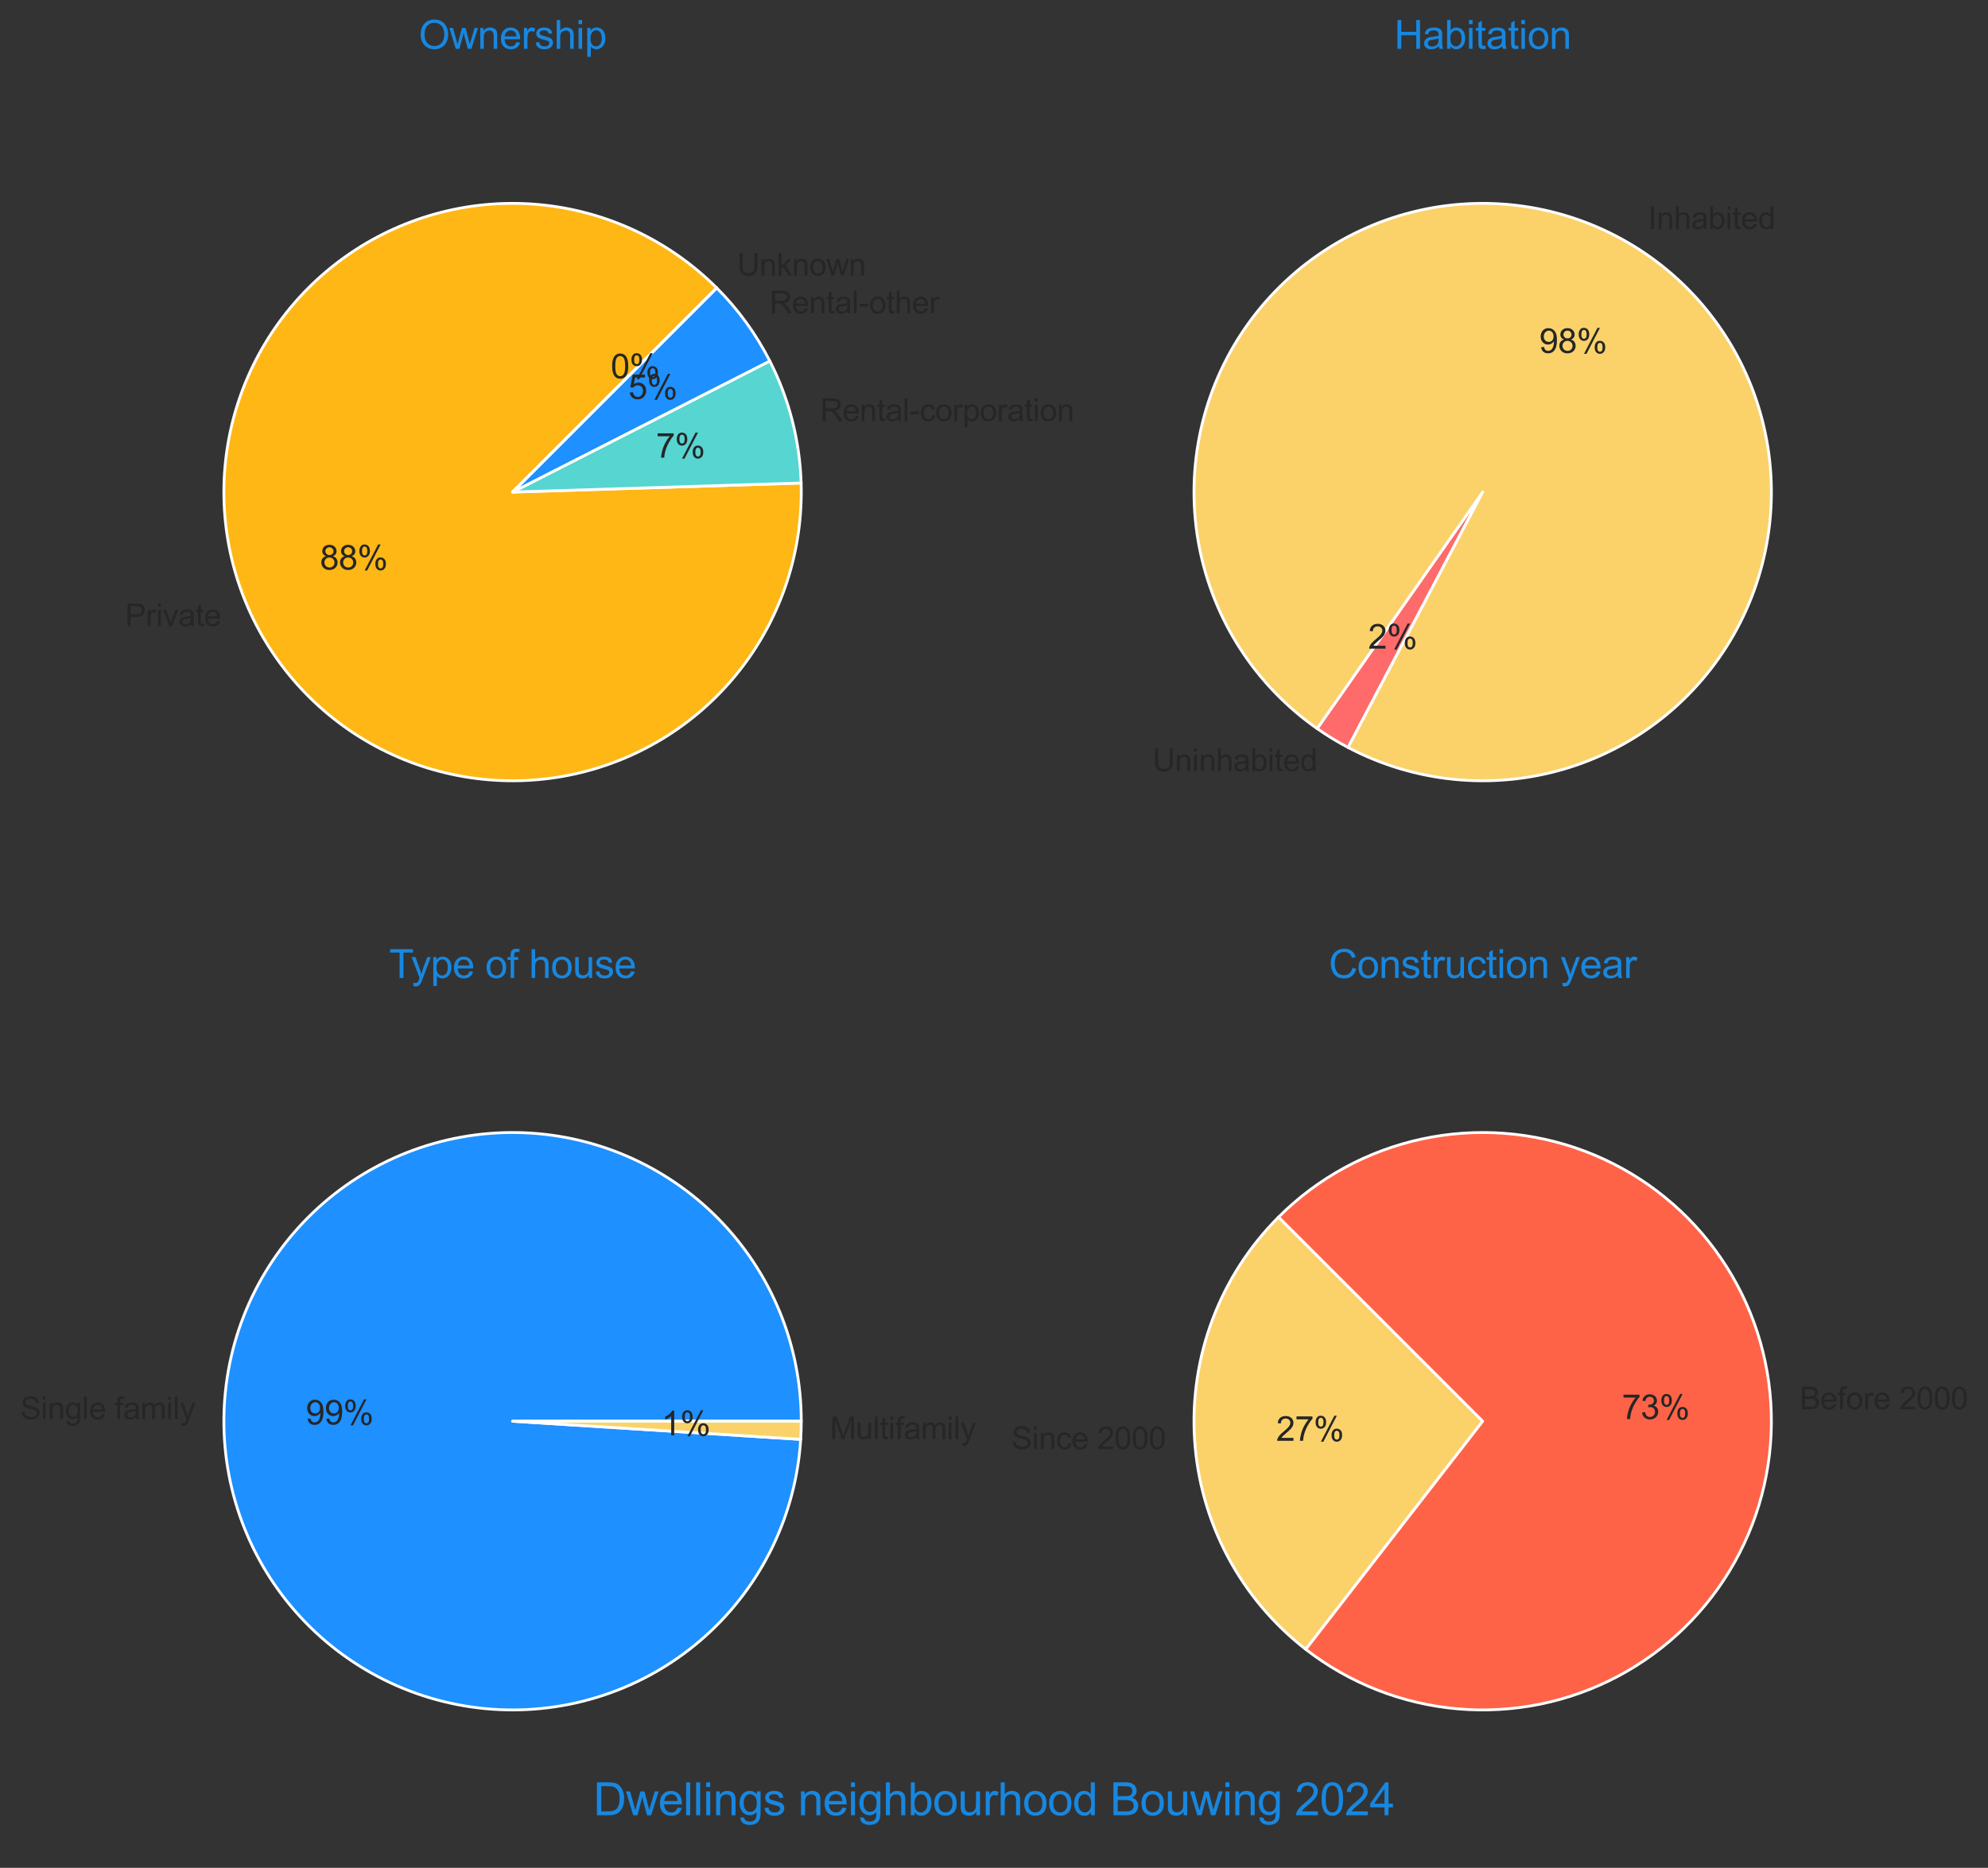
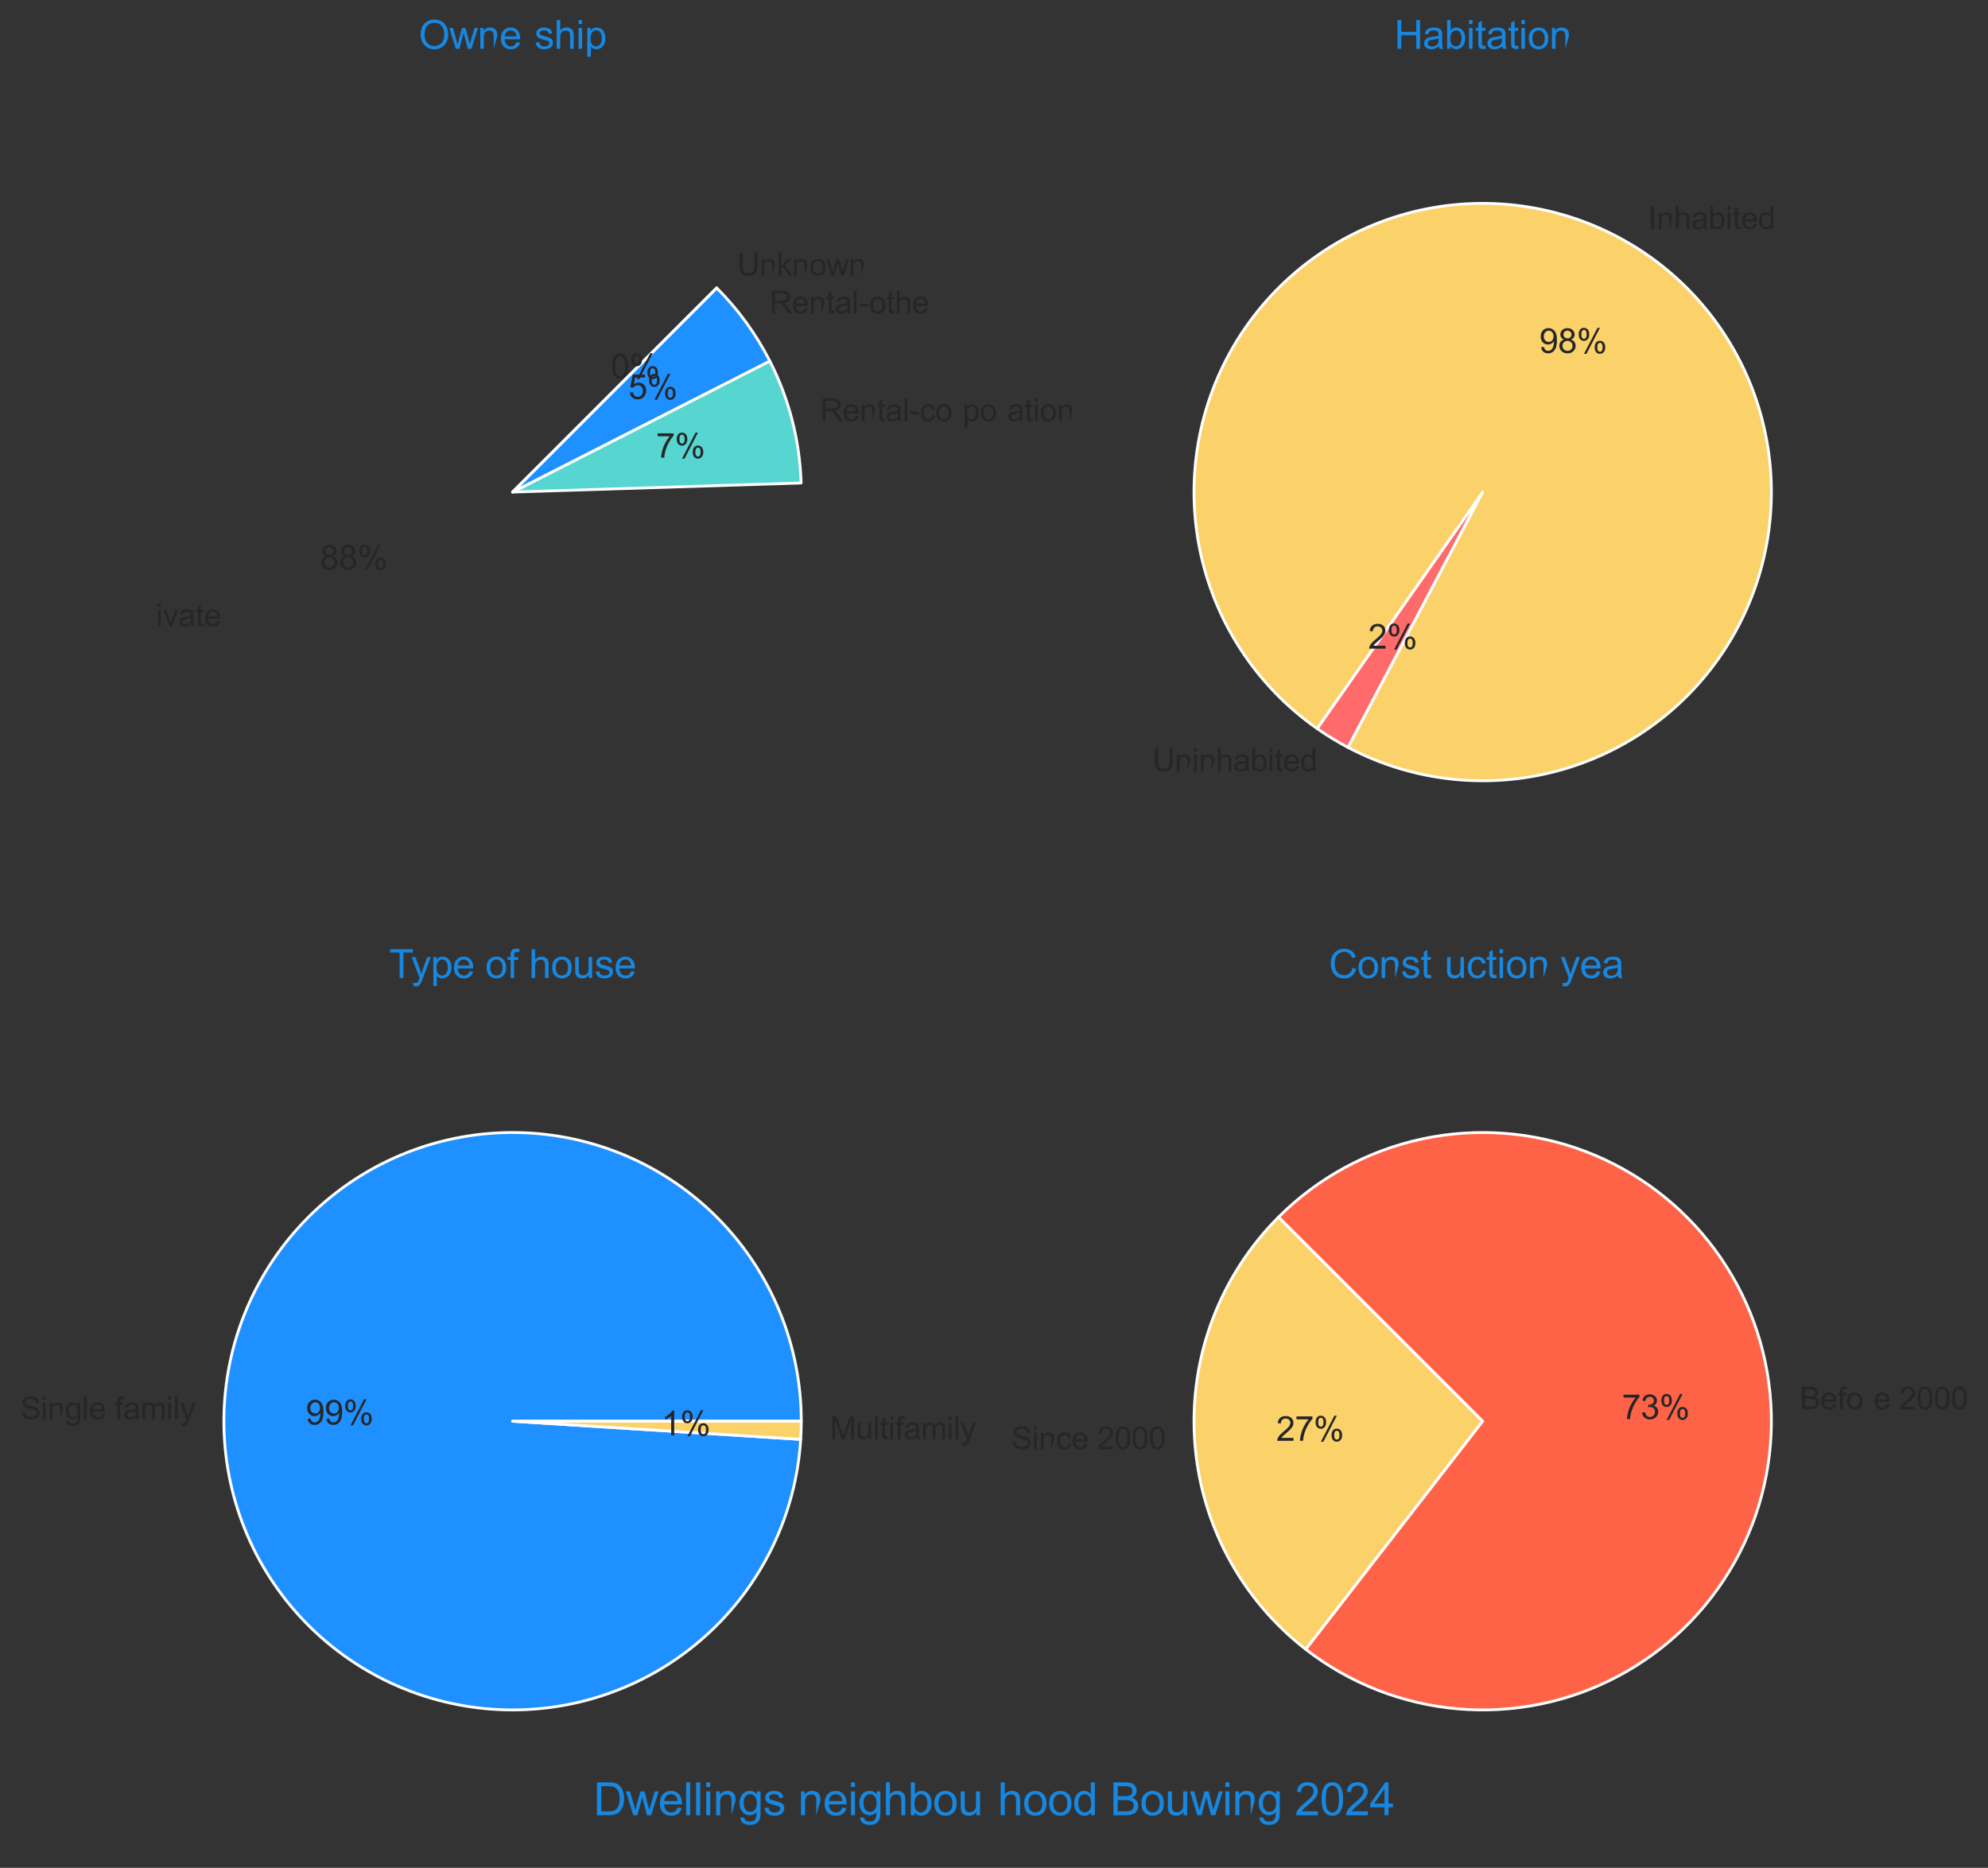
<svg xmlns="http://www.w3.org/2000/svg" xmlns:xlink="http://www.w3.org/1999/xlink" width="708.491pt" height="665.64pt" viewBox="0 0 708.491 665.64" version="1.1">
  <rect x="0" y="0" width="708.491" height="665.64" fill="#333333" stroke="none" />
  <defs>
    <style type="text/css">*{stroke-linejoin: round; stroke-linecap: butt}</style>
  </defs>
  <g id="figure_1">
    <g id="patch_1">
      <path d="M -0 665.64  L 708.491 665.64  L 708.491 0  L -0 0  L -0 665.64  z " style="fill: none" />
    </g>
    <g id="axes_1">
      <g id="matplotlib.axis_1" />
      <g id="matplotlib.axis_2" />
      <g id="patch_2">
-         <path d="M 255.425 102.609  C 247.024 94.208 237.231 87.326 226.481 82.267  C 215.731 77.208 204.185 74.05 192.357 72.932  C 180.528 71.813 168.595 72.753 157.088 75.707  C 145.58 78.662 134.671 83.588 124.844 90.266  C 115.018 96.944 106.422 105.274 99.438 114.886  C 92.455 124.498 87.189 135.247 83.874 146.656  C 80.559 158.065 79.246 169.963 79.992 181.821  C 80.738 193.678 83.532 205.317 88.251 216.221  C 92.969 227.125 99.541 237.129 107.674 245.79  C 115.807 254.451 125.379 261.638 135.965 267.032  C 146.551 272.426 157.992 275.945 169.779 277.434  C 181.567 278.923 193.523 278.36 205.118 275.768  C 216.713 273.176 227.772 268.595 237.803 262.229  C 247.834 255.863 256.688 247.807 263.97 238.42  C 271.252 229.032 276.853 218.453 280.524 207.154  C 284.196 195.854 285.882 184.004 285.509 172.129  L 182.674 175.36  z " style="fill: #ffb715; stroke: #ffffff; stroke-linejoin: miter" />
-       </g>
+         </g>
      <g id="patch_3">
        <path d="M 285.509 172.129  C 285.272 164.583 284.205 157.086 282.327 149.774  C 280.45 142.461 277.773 135.378 274.346 128.651  L 182.674 175.36  z " style="fill: #57d5d1; stroke: #ffffff; stroke-linejoin: miter" />
      </g>
      <g id="patch_4">
        <path d="M 274.346 128.651  C 271.899 123.849 269.078 119.246 265.91 114.886  C 262.742 110.525 259.236 106.421 255.425 102.609  L 182.674 175.36  z " style="fill: #1e90ff; stroke: #ffffff; stroke-linejoin: miter" />
      </g>
      <g id="patch_5">
        <path d="M 255.425 102.609  C 255.425 102.609 255.425 102.609 255.425 102.609  L 182.674 175.36  z " style="fill: #ff6347; stroke: #ffffff; stroke-linejoin: miter" />
      </g>
      <g id="text_1">
        <g style="fill: #262626" transform="translate(44.574 223.151) scale(0.11 -0.11)">
          <defs>
-             <path id="ArialMT-50" d="M 494 0  L 494 4581  L 2222 4581  Q 2678 4581 2919 4538  Q 3256 4481 3484 4323  Q 3713 4166 3852 3881  Q 3991 3597 3991 3256  Q 3991 2672 3619 2267  Q 3247 1863 2275 1863  L 1100 1863  L 1100 0  L 494 0  z M 1100 2403  L 2284 2403  Q 2872 2403 3119 2622  Q 3366 2841 3366 3238  Q 3366 3525 3220 3729  Q 3075 3934 2838 4000  Q 2684 4041 2272 4041  L 1100 4041  L 1100 2403  z " transform="scale(0.016)" />
-             <path id="ArialMT-72" d="M 416 0  L 416 3319  L 922 3319  L 922 2816  Q 1116 3169 1280 3281  Q 1444 3394 1641 3394  Q 1925 3394 2219 3213  L 2025 2691  Q 1819 2813 1613 2813  Q 1428 2813 1281 2702  Q 1134 2591 1072 2394  Q 978 2094 978 1738  L 978 0  L 416 0  z " transform="scale(0.016)" />
            <path id="ArialMT-69" d="M 425 3934  L 425 4581  L 988 4581  L 988 3934  L 425 3934  z M 425 0  L 425 3319  L 988 3319  L 988 0  L 425 0  z " transform="scale(0.016)" />
            <path id="ArialMT-76" d="M 1344 0  L 81 3319  L 675 3319  L 1388 1331  Q 1503 1009 1600 663  Q 1675 925 1809 1294  L 2547 3319  L 3125 3319  L 1869 0  L 1344 0  z " transform="scale(0.016)" />
            <path id="ArialMT-61" d="M 2588 409  Q 2275 144 1986 34  Q 1697 -75 1366 -75  Q 819 -75 525 192  Q 231 459 231 875  Q 231 1119 342 1320  Q 453 1522 633 1644  Q 813 1766 1038 1828  Q 1203 1872 1538 1913  Q 2219 1994 2541 2106  Q 2544 2222 2544 2253  Q 2544 2597 2384 2738  Q 2169 2928 1744 2928  Q 1347 2928 1158 2789  Q 969 2650 878 2297  L 328 2372  Q 403 2725 575 2942  Q 747 3159 1072 3276  Q 1397 3394 1825 3394  Q 2250 3394 2515 3294  Q 2781 3194 2906 3042  Q 3031 2891 3081 2659  Q 3109 2516 3109 2141  L 3109 1391  Q 3109 606 3145 398  Q 3181 191 3288 0  L 2700 0  Q 2613 175 2588 409  z M 2541 1666  Q 2234 1541 1622 1453  Q 1275 1403 1131 1340  Q 988 1278 909 1158  Q 831 1038 831 891  Q 831 666 1001 516  Q 1172 366 1500 366  Q 1825 366 2078 508  Q 2331 650 2450 897  Q 2541 1088 2541 1459  L 2541 1666  z " transform="scale(0.016)" />
            <path id="ArialMT-74" d="M 1650 503  L 1731 6  Q 1494 -44 1306 -44  Q 1000 -44 831 53  Q 663 150 594 308  Q 525 466 525 972  L 525 2881  L 113 2881  L 113 3319  L 525 3319  L 525 4141  L 1084 4478  L 1084 3319  L 1650 3319  L 1650 2881  L 1084 2881  L 1084 941  Q 1084 700 1114 631  Q 1144 563 1211 522  Q 1278 481 1403 481  Q 1497 481 1650 503  z " transform="scale(0.016)" />
            <path id="ArialMT-65" d="M 2694 1069  L 3275 997  Q 3138 488 2766 206  Q 2394 -75 1816 -75  Q 1088 -75 661 373  Q 234 822 234 1631  Q 234 2469 665 2931  Q 1097 3394 1784 3394  Q 2450 3394 2872 2941  Q 3294 2488 3294 1666  Q 3294 1616 3291 1516  L 816 1516  Q 847 969 1125 678  Q 1403 388 1819 388  Q 2128 388 2347 550  Q 2566 713 2694 1069  z M 847 1978  L 2700 1978  Q 2663 2397 2488 2606  Q 2219 2931 1791 2931  Q 1403 2931 1139 2672  Q 875 2413 847 1978  z " transform="scale(0.016)" />
          </defs>
          <use xlink:href="#ArialMT-50" />
          <use xlink:href="#ArialMT-72" x="66.699" />
          <use xlink:href="#ArialMT-69" x="100" />
          <use xlink:href="#ArialMT-76" x="122.217" />
          <use xlink:href="#ArialMT-61" x="172.217" />
          <use xlink:href="#ArialMT-74" x="227.832" />
          <use xlink:href="#ArialMT-65" x="255.615" />
        </g>
      </g>
      <g id="text_2">
        <g style="fill: #262626" transform="translate(114.012 202.979) scale(0.12 -0.12)">
          <defs>
            <path id="ArialMT-38" d="M 1131 2484  Q 781 2613 612 2850  Q 444 3088 444 3419  Q 444 3919 803 4259  Q 1163 4600 1759 4600  Q 2359 4600 2725 4251  Q 3091 3903 3091 3403  Q 3091 3084 2923 2848  Q 2756 2613 2416 2484  Q 2838 2347 3058 2040  Q 3278 1734 3278 1309  Q 3278 722 2862 322  Q 2447 -78 1769 -78  Q 1091 -78 675 323  Q 259 725 259 1325  Q 259 1772 486 2073  Q 713 2375 1131 2484  z M 1019 3438  Q 1019 3113 1228 2906  Q 1438 2700 1772 2700  Q 2097 2700 2305 2904  Q 2513 3109 2513 3406  Q 2513 3716 2298 3927  Q 2084 4138 1766 4138  Q 1444 4138 1231 3931  Q 1019 3725 1019 3438  z M 838 1322  Q 838 1081 952 856  Q 1066 631 1291 507  Q 1516 384 1775 384  Q 2178 384 2440 643  Q 2703 903 2703 1303  Q 2703 1709 2433 1975  Q 2163 2241 1756 2241  Q 1359 2241 1098 1978  Q 838 1716 838 1322  z " transform="scale(0.016)" />
            <path id="ArialMT-25" d="M 372 3481  Q 372 3972 619 4315  Q 866 4659 1334 4659  Q 1766 4659 2048 4351  Q 2331 4044 2331 3447  Q 2331 2866 2045 2552  Q 1759 2238 1341 2238  Q 925 2238 648 2547  Q 372 2856 372 3481  z M 1350 4272  Q 1141 4272 1002 4090  Q 863 3909 863 3425  Q 863 2984 1003 2804  Q 1144 2625 1350 2625  Q 1563 2625 1702 2806  Q 1841 2988 1841 3469  Q 1841 3913 1700 4092  Q 1559 4272 1350 4272  z M 1353 -169  L 3859 4659  L 4316 4659  L 1819 -169  L 1353 -169  z M 3334 1075  Q 3334 1569 3581 1911  Q 3828 2253 4300 2253  Q 4731 2253 5014 1945  Q 5297 1638 5297 1041  Q 5297 459 5011 145  Q 4725 -169 4303 -169  Q 3888 -169 3611 142  Q 3334 453 3334 1075  z M 4316 1866  Q 4103 1866 3964 1684  Q 3825 1503 3825 1019  Q 3825 581 3965 400  Q 4106 219 4313 219  Q 4528 219 4667 400  Q 4806 581 4806 1063  Q 4806 1506 4665 1686  Q 4525 1866 4316 1866  z " transform="scale(0.016)" />
          </defs>
          <use xlink:href="#ArialMT-38" />
          <use xlink:href="#ArialMT-38" x="55.615" />
          <use xlink:href="#ArialMT-25" x="111.23" />
        </g>
      </g>
      <g id="text_3">
        <g style="fill: #262626" transform="translate(292.293 150.059) scale(0.11 -0.11)">
          <defs>
            <path id="ArialMT-52" d="M 503 0  L 503 4581  L 2534 4581  Q 3147 4581 3465 4457  Q 3784 4334 3975 4021  Q 4166 3709 4166 3331  Q 4166 2844 3850 2509  Q 3534 2175 2875 2084  Q 3116 1969 3241 1856  Q 3506 1613 3744 1247  L 4541 0  L 3778 0  L 3172 953  Q 2906 1366 2734 1584  Q 2563 1803 2427 1890  Q 2291 1978 2150 2013  Q 2047 2034 1813 2034  L 1109 2034  L 1109 0  L 503 0  z M 1109 2559  L 2413 2559  Q 2828 2559 3062 2645  Q 3297 2731 3419 2920  Q 3541 3109 3541 3331  Q 3541 3656 3305 3865  Q 3069 4075 2559 4075  L 1109 4075  L 1109 2559  z " transform="scale(0.016)" />
-             <path id="ArialMT-6e" d="M 422 0  L 422 3319  L 928 3319  L 928 2847  Q 1294 3394 1984 3394  Q 2284 3394 2536 3286  Q 2788 3178 2913 3003  Q 3038 2828 3088 2588  Q 3119 2431 3119 2041  L 3119 0  L 2556 0  L 2556 2019  Q 2556 2363 2490 2533  Q 2425 2703 2258 2804  Q 2091 2906 1866 2906  Q 1506 2906 1245 2678  Q 984 2450 984 1813  L 984 0  L 422 0  z " transform="scale(0.016)" />
+             <path id="ArialMT-6e" d="M 422 0  L 422 3319  L 928 3319  L 928 2847  Q 1294 3394 1984 3394  Q 2284 3394 2536 3286  Q 2788 3178 2913 3003  Q 3038 2828 3088 2588  Q 3119 2431 3119 2041  L 2556 0  L 2556 2019  Q 2556 2363 2490 2533  Q 2425 2703 2258 2804  Q 2091 2906 1866 2906  Q 1506 2906 1245 2678  Q 984 2450 984 1813  L 984 0  L 422 0  z " transform="scale(0.016)" />
            <path id="ArialMT-6c" d="M 409 0  L 409 4581  L 972 4581  L 972 0  L 409 0  z " transform="scale(0.016)" />
            <path id="ArialMT-2d" d="M 203 1375  L 203 1941  L 1931 1941  L 1931 1375  L 203 1375  z " transform="scale(0.016)" />
            <path id="ArialMT-63" d="M 2588 1216  L 3141 1144  Q 3050 572 2676 248  Q 2303 -75 1759 -75  Q 1078 -75 664 370  Q 250 816 250 1647  Q 250 2184 428 2587  Q 606 2991 970 3192  Q 1334 3394 1763 3394  Q 2303 3394 2647 3120  Q 2991 2847 3088 2344  L 2541 2259  Q 2463 2594 2264 2762  Q 2066 2931 1784 2931  Q 1359 2931 1093 2626  Q 828 2322 828 1663  Q 828 994 1084 691  Q 1341 388 1753 388  Q 2084 388 2306 591  Q 2528 794 2588 1216  z " transform="scale(0.016)" />
            <path id="ArialMT-6f" d="M 213 1659  Q 213 2581 725 3025  Q 1153 3394 1769 3394  Q 2453 3394 2887 2945  Q 3322 2497 3322 1706  Q 3322 1066 3130 698  Q 2938 331 2570 128  Q 2203 -75 1769 -75  Q 1072 -75 642 372  Q 213 819 213 1659  z M 791 1659  Q 791 1022 1069 705  Q 1347 388 1769 388  Q 2188 388 2466 706  Q 2744 1025 2744 1678  Q 2744 2294 2464 2611  Q 2184 2928 1769 2928  Q 1347 2928 1069 2612  Q 791 2297 791 1659  z " transform="scale(0.016)" />
            <path id="ArialMT-70" d="M 422 -1272  L 422 3319  L 934 3319  L 934 2888  Q 1116 3141 1344 3267  Q 1572 3394 1897 3394  Q 2322 3394 2647 3175  Q 2972 2956 3137 2557  Q 3303 2159 3303 1684  Q 3303 1175 3120 767  Q 2938 359 2589 142  Q 2241 -75 1856 -75  Q 1575 -75 1351 44  Q 1128 163 984 344  L 984 -1272  L 422 -1272  z M 931 1641  Q 931 1000 1190 694  Q 1450 388 1819 388  Q 2194 388 2461 705  Q 2728 1022 2728 1688  Q 2728 2322 2467 2637  Q 2206 2953 1844 2953  Q 1484 2953 1207 2617  Q 931 2281 931 1641  z " transform="scale(0.016)" />
          </defs>
          <use xlink:href="#ArialMT-52" />
          <use xlink:href="#ArialMT-65" x="72.217" />
          <use xlink:href="#ArialMT-6e" x="127.832" />
          <use xlink:href="#ArialMT-74" x="183.447" />
          <use xlink:href="#ArialMT-61" x="211.23" />
          <use xlink:href="#ArialMT-6c" x="266.846" />
          <use xlink:href="#ArialMT-2d" x="289.062" />
          <use xlink:href="#ArialMT-63" x="322.363" />
          <use xlink:href="#ArialMT-6f" x="372.363" />
          <use xlink:href="#ArialMT-72" x="427.979" />
          <use xlink:href="#ArialMT-70" x="461.279" />
          <use xlink:href="#ArialMT-6f" x="516.895" />
          <use xlink:href="#ArialMT-72" x="572.51" />
          <use xlink:href="#ArialMT-61" x="605.811" />
          <use xlink:href="#ArialMT-74" x="661.426" />
          <use xlink:href="#ArialMT-69" x="689.209" />
          <use xlink:href="#ArialMT-6f" x="711.426" />
          <use xlink:href="#ArialMT-6e" x="767.041" />
        </g>
      </g>
      <g id="text_4">
        <g style="fill: #262626" transform="translate(233.794 163.111) scale(0.12 -0.12)">
          <defs>
            <path id="ArialMT-37" d="M 303 3981  L 303 4522  L 3269 4522  L 3269 4084  Q 2831 3619 2401 2847  Q 1972 2075 1738 1259  Q 1569 684 1522 0  L 944 0  Q 953 541 1156 1306  Q 1359 2072 1739 2783  Q 2119 3494 2547 3981  L 303 3981  z " transform="scale(0.016)" />
          </defs>
          <use xlink:href="#ArialMT-37" />
          <use xlink:href="#ArialMT-25" x="55.615" />
        </g>
      </g>
      <g id="text_5">
        <g style="fill: #262626" transform="translate(274.234 111.682) scale(0.11 -0.11)">
          <defs>
            <path id="ArialMT-68" d="M 422 0  L 422 4581  L 984 4581  L 984 2938  Q 1378 3394 1978 3394  Q 2347 3394 2619 3248  Q 2891 3103 3008 2847  Q 3125 2591 3125 2103  L 3125 0  L 2563 0  L 2563 2103  Q 2563 2525 2380 2717  Q 2197 2909 1863 2909  Q 1613 2909 1392 2779  Q 1172 2650 1078 2428  Q 984 2206 984 1816  L 984 0  L 422 0  z " transform="scale(0.016)" />
          </defs>
          <use xlink:href="#ArialMT-52" />
          <use xlink:href="#ArialMT-65" x="72.217" />
          <use xlink:href="#ArialMT-6e" x="127.832" />
          <use xlink:href="#ArialMT-74" x="183.447" />
          <use xlink:href="#ArialMT-61" x="211.23" />
          <use xlink:href="#ArialMT-6c" x="266.846" />
          <use xlink:href="#ArialMT-2d" x="289.062" />
          <use xlink:href="#ArialMT-6f" x="322.363" />
          <use xlink:href="#ArialMT-74" x="377.979" />
          <use xlink:href="#ArialMT-68" x="405.762" />
          <use xlink:href="#ArialMT-65" x="461.377" />
          <use xlink:href="#ArialMT-72" x="516.992" />
        </g>
      </g>
      <g id="text_6">
        <g style="fill: #262626" transform="translate(223.944 142.178) scale(0.12 -0.12)">
          <defs>
            <path id="ArialMT-35" d="M 266 1200  L 856 1250  Q 922 819 1161 601  Q 1400 384 1738 384  Q 2144 384 2425 690  Q 2706 997 2706 1503  Q 2706 1984 2436 2262  Q 2166 2541 1728 2541  Q 1456 2541 1237 2417  Q 1019 2294 894 2097  L 366 2166  L 809 4519  L 3088 4519  L 3088 3981  L 1259 3981  L 1013 2750  Q 1425 3038 1878 3038  Q 2478 3038 2890 2622  Q 3303 2206 3303 1553  Q 3303 931 2941 478  Q 2500 -78 1738 -78  Q 1113 -78 717 272  Q 322 622 266 1200  z " transform="scale(0.016)" />
          </defs>
          <use xlink:href="#ArialMT-35" />
          <use xlink:href="#ArialMT-25" x="55.615" />
        </g>
      </g>
      <g id="text_7">
        <g style="fill: #262626" transform="translate(262.7 98.178) scale(0.11 -0.11)">
          <defs>
            <path id="ArialMT-55" d="M 3500 4581  L 4106 4581  L 4106 1934  Q 4106 1244 3950 837  Q 3794 431 3386 176  Q 2978 -78 2316 -78  Q 1672 -78 1262 144  Q 853 366 678 786  Q 503 1206 503 1934  L 503 4581  L 1109 4581  L 1109 1938  Q 1109 1341 1220 1058  Q 1331 775 1601 622  Q 1872 469 2263 469  Q 2931 469 3215 772  Q 3500 1075 3500 1938  L 3500 4581  z " transform="scale(0.016)" />
            <path id="ArialMT-6b" d="M 425 0  L 425 4581  L 988 4581  L 988 1969  L 2319 3319  L 3047 3319  L 1778 2088  L 3175 0  L 2481 0  L 1384 1697  L 988 1316  L 988 0  L 425 0  z " transform="scale(0.016)" />
            <path id="ArialMT-77" d="M 1034 0  L 19 3319  L 600 3319  L 1128 1403  L 1325 691  Q 1338 744 1497 1375  L 2025 3319  L 2603 3319  L 3100 1394  L 3266 759  L 3456 1400  L 4025 3319  L 4572 3319  L 3534 0  L 2950 0  L 2422 1988  L 2294 2553  L 1622 0  L 1034 0  z " transform="scale(0.016)" />
          </defs>
          <use xlink:href="#ArialMT-55" />
          <use xlink:href="#ArialMT-6e" x="72.217" />
          <use xlink:href="#ArialMT-6b" x="127.832" />
          <use xlink:href="#ArialMT-6e" x="177.832" />
          <use xlink:href="#ArialMT-6f" x="233.447" />
          <use xlink:href="#ArialMT-77" x="289.062" />
          <use xlink:href="#ArialMT-6e" x="361.279" />
        </g>
      </g>
      <g id="text_8">
        <g style="fill: #262626" transform="translate(217.653 134.812) scale(0.12 -0.12)">
          <defs>
            <path id="ArialMT-30" d="M 266 2259  Q 266 3072 433 3567  Q 600 4063 929 4331  Q 1259 4600 1759 4600  Q 2128 4600 2406 4451  Q 2684 4303 2865 4023  Q 3047 3744 3150 3342  Q 3253 2941 3253 2259  Q 3253 1453 3087 958  Q 2922 463 2592 192  Q 2263 -78 1759 -78  Q 1097 -78 719 397  Q 266 969 266 2259  z M 844 2259  Q 844 1131 1108 757  Q 1372 384 1759 384  Q 2147 384 2411 759  Q 2675 1134 2675 2259  Q 2675 3391 2411 3762  Q 2147 4134 1753 4134  Q 1366 4134 1134 3806  Q 844 3388 844 2259  z " transform="scale(0.016)" />
          </defs>
          <use xlink:href="#ArialMT-30" />
          <use xlink:href="#ArialMT-25" x="55.615" />
        </g>
      </g>
      <g id="text_9">
        <g style="fill: #1787e0" transform="translate(149.218 17.4) scale(0.14 -0.14)">
          <defs>
            <path id="ArialMT-4f" d="M 309 2231  Q 309 3372 921 4017  Q 1534 4663 2503 4663  Q 3138 4663 3647 4359  Q 4156 4056 4423 3514  Q 4691 2972 4691 2284  Q 4691 1588 4409 1038  Q 4128 488 3612 205  Q 3097 -78 2500 -78  Q 1853 -78 1343 234  Q 834 547 571 1087  Q 309 1628 309 2231  z M 934 2222  Q 934 1394 1379 917  Q 1825 441 2497 441  Q 3181 441 3623 922  Q 4066 1403 4066 2288  Q 4066 2847 3877 3264  Q 3688 3681 3323 3911  Q 2959 4141 2506 4141  Q 1863 4141 1398 3698  Q 934 3256 934 2222  z " transform="scale(0.016)" />
            <path id="ArialMT-73" d="M 197 991  L 753 1078  Q 800 744 1014 566  Q 1228 388 1613 388  Q 2000 388 2187 545  Q 2375 703 2375 916  Q 2375 1106 2209 1216  Q 2094 1291 1634 1406  Q 1016 1563 777 1677  Q 538 1791 414 1992  Q 291 2194 291 2438  Q 291 2659 392 2848  Q 494 3038 669 3163  Q 800 3259 1026 3326  Q 1253 3394 1513 3394  Q 1903 3394 2198 3281  Q 2494 3169 2634 2976  Q 2775 2784 2828 2463  L 2278 2388  Q 2241 2644 2061 2787  Q 1881 2931 1553 2931  Q 1166 2931 1000 2803  Q 834 2675 834 2503  Q 834 2394 903 2306  Q 972 2216 1119 2156  Q 1203 2125 1616 2013  Q 2213 1853 2448 1751  Q 2684 1650 2818 1456  Q 2953 1263 2953 975  Q 2953 694 2789 445  Q 2625 197 2315 61  Q 2006 -75 1616 -75  Q 969 -75 630 194  Q 291 463 197 991  z " transform="scale(0.016)" />
          </defs>
          <use xlink:href="#ArialMT-4f" />
          <use xlink:href="#ArialMT-77" x="77.783" />
          <use xlink:href="#ArialMT-6e" x="150" />
          <use xlink:href="#ArialMT-65" x="205.615" />
          <use xlink:href="#ArialMT-72" x="261.23" />
          <use xlink:href="#ArialMT-73" x="294.531" />
          <use xlink:href="#ArialMT-68" x="344.531" />
          <use xlink:href="#ArialMT-69" x="400.146" />
          <use xlink:href="#ArialMT-70" x="422.363" />
        </g>
      </g>
    </g>
    <g id="axes_2">
      <g id="matplotlib.axis_3" />
      <g id="matplotlib.axis_4" />
      <g id="patch_6">
        <path d="M 469.397 259.639  C 471.162 260.875 472.966 262.055 474.805 263.178  C 476.644 264.301 478.519 265.366 480.425 266.371  L 528.409 175.36  z " style="fill: #ff6b6b; stroke: #ffffff; stroke-linejoin: miter" />
      </g>
      <g id="patch_7">
        <path d="M 480.425 266.371  C 492.136 272.545 504.929 276.402 518.101 277.728  C 531.274 279.054 544.579 277.826 557.286 274.11  C 569.993 270.395 581.863 264.261 592.246 256.047  C 602.628 247.832 611.328 237.691 617.868 226.18  C 624.407 214.669 628.663 202.003 630.403 188.879  C 632.142 175.754 631.332 162.417 628.018 149.6  C 624.703 136.783 618.945 124.725 611.061 114.09  C 603.177 103.454 593.314 94.44 582.014 87.542  C 570.713 80.645 558.188 75.993 545.125 73.842  C 532.062 71.691 518.705 72.082 505.79 74.992  C 492.875 77.903 480.643 83.279 469.765 90.825  C 458.887 98.371 449.568 107.946 442.318 119.024  C 435.069 130.102 430.026 142.476 427.466 155.465  C 424.906 168.454 424.877 181.815 427.38 194.815  C 429.883 207.816 434.873 220.211 442.074 231.32  C 449.274 242.43 458.552 252.046 469.397 259.639  L 528.409 175.36  z " style="fill: #fbd26a; stroke: #ffffff; stroke-linejoin: miter" />
      </g>
      <g id="text_10">
        <g style="fill: #262626" transform="translate(410.737 274.804) scale(0.11 -0.11)">
          <defs>
            <path id="ArialMT-62" d="M 941 0  L 419 0  L 419 4581  L 981 4581  L 981 2947  Q 1338 3394 1891 3394  Q 2197 3394 2470 3270  Q 2744 3147 2920 2923  Q 3097 2700 3197 2384  Q 3297 2069 3297 1709  Q 3297 856 2875 390  Q 2453 -75 1863 -75  Q 1275 -75 941 416  L 941 0  z M 934 1684  Q 934 1088 1097 822  Q 1363 388 1816 388  Q 2184 388 2453 708  Q 2722 1028 2722 1663  Q 2722 2313 2464 2622  Q 2206 2931 1841 2931  Q 1472 2931 1203 2611  Q 934 2291 934 1684  z " transform="scale(0.016)" />
            <path id="ArialMT-64" d="M 2575 0  L 2575 419  Q 2259 -75 1647 -75  Q 1250 -75 917 144  Q 584 363 401 755  Q 219 1147 219 1656  Q 219 2153 384 2558  Q 550 2963 881 3178  Q 1213 3394 1622 3394  Q 1922 3394 2156 3267  Q 2391 3141 2538 2938  L 2538 4581  L 3097 4581  L 3097 0  L 2575 0  z M 797 1656  Q 797 1019 1065 703  Q 1334 388 1700 388  Q 2069 388 2326 689  Q 2584 991 2584 1609  Q 2584 2291 2321 2609  Q 2059 2928 1675 2928  Q 1300 2928 1048 2622  Q 797 2316 797 1656  z " transform="scale(0.016)" />
          </defs>
          <use xlink:href="#ArialMT-55" />
          <use xlink:href="#ArialMT-6e" x="72.217" />
          <use xlink:href="#ArialMT-69" x="127.832" />
          <use xlink:href="#ArialMT-6e" x="150.049" />
          <use xlink:href="#ArialMT-68" x="205.664" />
          <use xlink:href="#ArialMT-61" x="261.279" />
          <use xlink:href="#ArialMT-62" x="316.895" />
          <use xlink:href="#ArialMT-69" x="372.51" />
          <use xlink:href="#ArialMT-74" x="394.727" />
          <use xlink:href="#ArialMT-65" x="422.51" />
          <use xlink:href="#ArialMT-64" x="478.125" />
        </g>
      </g>
      <g id="text_11">
        <g style="fill: #262626" transform="translate(487.575 231.153) scale(0.12 -0.12)">
          <defs>
            <path id="ArialMT-32" d="M 3222 541  L 3222 0  L 194 0  Q 188 203 259 391  Q 375 700 629 1000  Q 884 1300 1366 1694  Q 2113 2306 2375 2664  Q 2638 3022 2638 3341  Q 2638 3675 2398 3904  Q 2159 4134 1775 4134  Q 1369 4134 1125 3890  Q 881 3647 878 3216  L 300 3275  Q 359 3922 746 4261  Q 1134 4600 1788 4600  Q 2447 4600 2831 4234  Q 3216 3869 3216 3328  Q 3216 3053 3103 2787  Q 2991 2522 2730 2228  Q 2469 1934 1863 1422  Q 1356 997 1212 845  Q 1069 694 975 541  L 3222 541  z " transform="scale(0.016)" />
          </defs>
          <use xlink:href="#ArialMT-32" />
          <use xlink:href="#ArialMT-25" x="55.615" />
        </g>
      </g>
      <g id="text_12">
        <g style="fill: #262626" transform="translate(587.374 81.604) scale(0.11 -0.11)">
          <defs>
            <path id="ArialMT-49" d="M 597 0  L 597 4581  L 1203 4581  L 1203 0  L 597 0  z " transform="scale(0.016)" />
          </defs>
          <use xlink:href="#ArialMT-49" />
          <use xlink:href="#ArialMT-6e" x="27.783" />
          <use xlink:href="#ArialMT-68" x="83.398" />
          <use xlink:href="#ArialMT-61" x="139.014" />
          <use xlink:href="#ArialMT-62" x="194.629" />
          <use xlink:href="#ArialMT-69" x="250.244" />
          <use xlink:href="#ArialMT-74" x="272.461" />
          <use xlink:href="#ArialMT-65" x="300.244" />
          <use xlink:href="#ArialMT-64" x="355.859" />
        </g>
      </g>
      <g id="text_13">
        <g style="fill: #262626" transform="translate(548.563 125.772) scale(0.12 -0.12)">
          <defs>
            <path id="ArialMT-39" d="M 350 1059  L 891 1109  Q 959 728 1153 556  Q 1347 384 1650 384  Q 1909 384 2104 503  Q 2300 622 2425 820  Q 2550 1019 2634 1356  Q 2719 1694 2719 2044  Q 2719 2081 2716 2156  Q 2547 1888 2255 1720  Q 1963 1553 1622 1553  Q 1053 1553 659 1965  Q 266 2378 266 3053  Q 266 3750 677 4175  Q 1088 4600 1706 4600  Q 2153 4600 2523 4359  Q 2894 4119 3086 3673  Q 3278 3228 3278 2384  Q 3278 1506 3087 986  Q 2897 466 2520 194  Q 2144 -78 1638 -78  Q 1100 -78 759 220  Q 419 519 350 1059  z M 2653 3081  Q 2653 3566 2395 3850  Q 2138 4134 1775 4134  Q 1400 4134 1122 3828  Q 844 3522 844 3034  Q 844 2597 1108 2323  Q 1372 2050 1759 2050  Q 2150 2050 2401 2323  Q 2653 2597 2653 3081  z " transform="scale(0.016)" />
          </defs>
          <use xlink:href="#ArialMT-39" />
          <use xlink:href="#ArialMT-38" x="55.615" />
          <use xlink:href="#ArialMT-25" x="111.23" />
        </g>
      </g>
      <g id="text_14">
        <g style="fill: #1787e0" transform="translate(496.891 17.4) scale(0.14 -0.14)">
          <defs>
            <path id="ArialMT-48" d="M 513 0  L 513 4581  L 1119 4581  L 1119 2700  L 3500 2700  L 3500 4581  L 4106 4581  L 4106 0  L 3500 0  L 3500 2159  L 1119 2159  L 1119 0  L 513 0  z " transform="scale(0.016)" />
          </defs>
          <use xlink:href="#ArialMT-48" />
          <use xlink:href="#ArialMT-61" x="72.217" />
          <use xlink:href="#ArialMT-62" x="127.832" />
          <use xlink:href="#ArialMT-69" x="183.447" />
          <use xlink:href="#ArialMT-74" x="205.664" />
          <use xlink:href="#ArialMT-61" x="233.447" />
          <use xlink:href="#ArialMT-74" x="289.062" />
          <use xlink:href="#ArialMT-69" x="316.846" />
          <use xlink:href="#ArialMT-6f" x="339.062" />
          <use xlink:href="#ArialMT-6e" x="394.678" />
        </g>
      </g>
    </g>
    <g id="axes_3">
      <g id="matplotlib.axis_5" />
      <g id="matplotlib.axis_6" />
      <g id="patch_8">
        <path d="M 285.56 506.48  C 285.56 493.105 282.952 479.858 277.882 467.481  C 272.812 455.105 265.377 443.834 255.994 434.303  C 246.612 424.772 235.459 417.161 223.164 411.897  C 210.868 406.634 197.664 403.818 184.29 403.608  C 170.917 403.398 157.63 405.797 145.176 410.672  C 132.721 415.547 121.335 422.804 111.658 432.036  C 101.98 441.268 94.195 452.299 88.739 464.51  C 83.283 476.721 80.26 489.88 79.84 503.249  C 79.42 516.617 81.61 529.94 86.289 542.469  C 90.967 554.999 98.044 566.498 107.123 576.319  C 116.202 586.14 127.11 594.098 139.234 599.745  C 151.358 605.392 164.468 608.621 177.828 609.251  C 191.188 609.881 204.543 607.9 217.145 603.419  C 229.747 598.938 241.355 592.042 251.318 583.119  C 261.28 574.196 269.408 563.414 275.245 551.38  C 281.082 539.346 284.517 526.289 285.357 512.941  L 182.674 506.48  z " style="fill: #1e90ff; stroke: #ffffff; stroke-linejoin: miter" />
      </g>
      <g id="patch_9">
        <path d="M 285.357 512.941  C 285.424 511.865 285.475 510.789 285.509 509.712  C 285.543 508.635 285.56 507.558 285.56 506.48  L 182.674 506.48  z " style="fill: #fbd26a; stroke: #ffffff; stroke-linejoin: miter" />
      </g>
      <g id="text_15">
        <g style="fill: #262626" transform="translate(7.2 505.772) scale(0.11 -0.11)">
          <defs>
            <path id="ArialMT-53" d="M 288 1472  L 859 1522  Q 900 1178 1048 958  Q 1197 738 1509 602  Q 1822 466 2213 466  Q 2559 466 2825 569  Q 3091 672 3220 851  Q 3350 1031 3350 1244  Q 3350 1459 3225 1620  Q 3100 1781 2813 1891  Q 2628 1963 1997 2114  Q 1366 2266 1113 2400  Q 784 2572 623 2826  Q 463 3081 463 3397  Q 463 3744 659 4045  Q 856 4347 1234 4503  Q 1613 4659 2075 4659  Q 2584 4659 2973 4495  Q 3363 4331 3572 4012  Q 3781 3694 3797 3291  L 3216 3247  Q 3169 3681 2898 3903  Q 2628 4125 2100 4125  Q 1550 4125 1298 3923  Q 1047 3722 1047 3438  Q 1047 3191 1225 3031  Q 1400 2872 2139 2705  Q 2878 2538 3153 2413  Q 3553 2228 3743 1945  Q 3934 1663 3934 1294  Q 3934 928 3725 604  Q 3516 281 3123 101  Q 2731 -78 2241 -78  Q 1619 -78 1198 103  Q 778 284 539 648  Q 300 1013 288 1472  z " transform="scale(0.016)" />
            <path id="ArialMT-67" d="M 319 -275  L 866 -356  Q 900 -609 1056 -725  Q 1266 -881 1628 -881  Q 2019 -881 2231 -725  Q 2444 -569 2519 -288  Q 2563 -116 2559 434  Q 2191 0 1641 0  Q 956 0 581 494  Q 206 988 206 1678  Q 206 2153 378 2554  Q 550 2956 876 3175  Q 1203 3394 1644 3394  Q 2231 3394 2613 2919  L 2613 3319  L 3131 3319  L 3131 450  Q 3131 -325 2973 -648  Q 2816 -972 2473 -1159  Q 2131 -1347 1631 -1347  Q 1038 -1347 672 -1080  Q 306 -813 319 -275  z M 784 1719  Q 784 1066 1043 766  Q 1303 466 1694 466  Q 2081 466 2343 764  Q 2606 1063 2606 1700  Q 2606 2309 2336 2618  Q 2066 2928 1684 2928  Q 1309 2928 1046 2623  Q 784 2319 784 1719  z " transform="scale(0.016)" />
            <path id="ArialMT-20" transform="scale(0.016)" />
            <path id="ArialMT-66" d="M 556 0  L 556 2881  L 59 2881  L 59 3319  L 556 3319  L 556 3672  Q 556 4006 616 4169  Q 697 4388 901 4523  Q 1106 4659 1475 4659  Q 1713 4659 2000 4603  L 1916 4113  Q 1741 4144 1584 4144  Q 1328 4144 1222 4034  Q 1116 3925 1116 3625  L 1116 3319  L 1763 3319  L 1763 2881  L 1116 2881  L 1116 0  L 556 0  z " transform="scale(0.016)" />
            <path id="ArialMT-6d" d="M 422 0  L 422 3319  L 925 3319  L 925 2853  Q 1081 3097 1340 3245  Q 1600 3394 1931 3394  Q 2300 3394 2536 3241  Q 2772 3088 2869 2813  Q 3263 3394 3894 3394  Q 4388 3394 4653 3120  Q 4919 2847 4919 2278  L 4919 0  L 4359 0  L 4359 2091  Q 4359 2428 4304 2576  Q 4250 2725 4106 2815  Q 3963 2906 3769 2906  Q 3419 2906 3187 2673  Q 2956 2441 2956 1928  L 2956 0  L 2394 0  L 2394 2156  Q 2394 2531 2256 2718  Q 2119 2906 1806 2906  Q 1569 2906 1367 2781  Q 1166 2656 1075 2415  Q 984 2175 984 1722  L 984 0  L 422 0  z " transform="scale(0.016)" />
            <path id="ArialMT-79" d="M 397 -1278  L 334 -750  Q 519 -800 656 -800  Q 844 -800 956 -737  Q 1069 -675 1141 -563  Q 1194 -478 1313 -144  Q 1328 -97 1363 -6  L 103 3319  L 709 3319  L 1400 1397  Q 1534 1031 1641 628  Q 1738 1016 1872 1384  L 2581 3319  L 3144 3319  L 1881 -56  Q 1678 -603 1566 -809  Q 1416 -1088 1222 -1217  Q 1028 -1347 759 -1347  Q 597 -1347 397 -1278  z " transform="scale(0.016)" />
          </defs>
          <use xlink:href="#ArialMT-53" />
          <use xlink:href="#ArialMT-69" x="66.699" />
          <use xlink:href="#ArialMT-6e" x="88.916" />
          <use xlink:href="#ArialMT-67" x="144.531" />
          <use xlink:href="#ArialMT-6c" x="200.146" />
          <use xlink:href="#ArialMT-65" x="222.363" />
          <use xlink:href="#ArialMT-20" x="277.979" />
          <use xlink:href="#ArialMT-66" x="305.762" />
          <use xlink:href="#ArialMT-61" x="333.545" />
          <use xlink:href="#ArialMT-6d" x="389.16" />
          <use xlink:href="#ArialMT-69" x="472.461" />
          <use xlink:href="#ArialMT-6c" x="494.678" />
          <use xlink:href="#ArialMT-79" x="516.895" />
        </g>
      </g>
      <g id="text_16">
        <g style="fill: #262626" transform="translate(108.965 507.643) scale(0.12 -0.12)">
          <use xlink:href="#ArialMT-39" />
          <use xlink:href="#ArialMT-39" x="55.615" />
          <use xlink:href="#ArialMT-25" x="111.23" />
        </g>
      </g>
      <g id="text_17">
        <g style="fill: #262626" transform="translate(295.792 512.881) scale(0.11 -0.11)">
          <defs>
            <path id="ArialMT-4d" d="M 475 0  L 475 4581  L 1388 4581  L 2472 1338  Q 2622 884 2691 659  Q 2769 909 2934 1394  L 4031 4581  L 4847 4581  L 4847 0  L 4263 0  L 4263 3834  L 2931 0  L 2384 0  L 1059 3900  L 1059 0  L 475 0  z " transform="scale(0.016)" />
            <path id="ArialMT-75" d="M 2597 0  L 2597 488  Q 2209 -75 1544 -75  Q 1250 -75 995 37  Q 741 150 617 320  Q 494 491 444 738  Q 409 903 409 1263  L 409 3319  L 972 3319  L 972 1478  Q 972 1038 1006 884  Q 1059 663 1231 536  Q 1403 409 1656 409  Q 1909 409 2131 539  Q 2353 669 2445 892  Q 2538 1116 2538 1541  L 2538 3319  L 3100 3319  L 3100 0  L 2597 0  z " transform="scale(0.016)" />
          </defs>
          <use xlink:href="#ArialMT-4d" />
          <use xlink:href="#ArialMT-75" x="83.301" />
          <use xlink:href="#ArialMT-6c" x="138.916" />
          <use xlink:href="#ArialMT-74" x="161.133" />
          <use xlink:href="#ArialMT-69" x="188.916" />
          <use xlink:href="#ArialMT-66" x="211.133" />
          <use xlink:href="#ArialMT-61" x="238.916" />
          <use xlink:href="#ArialMT-6d" x="294.531" />
          <use xlink:href="#ArialMT-69" x="377.832" />
          <use xlink:href="#ArialMT-6c" x="400.049" />
          <use xlink:href="#ArialMT-79" x="422.266" />
        </g>
      </g>
      <g id="text_18">
        <g style="fill: #262626" transform="translate(235.703 511.522) scale(0.12 -0.12)">
          <defs>
            <path id="ArialMT-31" d="M 2384 0  L 1822 0  L 1822 3584  Q 1619 3391 1289 3197  Q 959 3003 697 2906  L 697 3450  Q 1169 3672 1522 3987  Q 1875 4303 2022 4600  L 2384 4600  L 2384 0  z " transform="scale(0.016)" />
          </defs>
          <use xlink:href="#ArialMT-31" />
          <use xlink:href="#ArialMT-25" x="55.615" />
        </g>
      </g>
      <g id="text_19">
        <g style="fill: #1787e0" transform="translate(138.701 348.52) scale(0.14 -0.14)">
          <defs>
            <path id="ArialMT-54" d="M 1659 0  L 1659 4041  L 150 4041  L 150 4581  L 3781 4581  L 3781 4041  L 2266 4041  L 2266 0  L 1659 0  z " transform="scale(0.016)" />
          </defs>
          <use xlink:href="#ArialMT-54" />
          <use xlink:href="#ArialMT-79" x="55.584" />
          <use xlink:href="#ArialMT-70" x="105.584" />
          <use xlink:href="#ArialMT-65" x="161.199" />
          <use xlink:href="#ArialMT-20" x="216.814" />
          <use xlink:href="#ArialMT-6f" x="244.598" />
          <use xlink:href="#ArialMT-66" x="300.213" />
          <use xlink:href="#ArialMT-20" x="327.996" />
          <use xlink:href="#ArialMT-68" x="355.779" />
          <use xlink:href="#ArialMT-6f" x="411.395" />
          <use xlink:href="#ArialMT-75" x="467.01" />
          <use xlink:href="#ArialMT-73" x="522.625" />
          <use xlink:href="#ArialMT-65" x="572.625" />
        </g>
      </g>
    </g>
    <g id="axes_4">
      <g id="matplotlib.axis_7" />
      <g id="matplotlib.axis_8" />
      <g id="patch_10">
        <path d="M 455.658 433.729  C 445.335 444.052 437.326 456.456 432.166 470.113  C 427.005 483.77 424.81 498.37 425.727 512.94  C 426.644 527.511 430.651 541.721 437.483 554.623  C 444.314 567.526 453.814 578.827 465.35 587.776  L 528.409 506.48  z " style="fill: #fbd26a; stroke: #ffffff; stroke-linejoin: miter" />
      </g>
      <g id="patch_11">
        <path d="M 465.35 587.776  C 480.992 599.909 499.809 607.274 519.532 608.982  C 539.254 610.69 559.057 606.67 576.552 597.407  C 594.048 588.143 608.503 574.024 618.176 556.752  C 627.849 539.48 632.335 519.777 631.092 500.02  C 629.849 480.263 622.929 461.278 611.168 445.354  C 599.406 429.43 583.295 417.234 564.777 410.237  C 546.258 403.239 526.108 401.733 506.755 405.899  C 487.402 410.066 469.657 419.731 455.658 433.729  L 528.409 506.48  z " style="fill: #ff6347; stroke: #ffffff; stroke-linejoin: miter" />
      </g>
      <g id="text_20">
        <g style="fill: #262626" transform="translate(360.419 516.43) scale(0.11 -0.11)">
          <use xlink:href="#ArialMT-53" />
          <use xlink:href="#ArialMT-69" x="66.699" />
          <use xlink:href="#ArialMT-6e" x="88.916" />
          <use xlink:href="#ArialMT-63" x="144.531" />
          <use xlink:href="#ArialMT-65" x="194.531" />
          <use xlink:href="#ArialMT-20" x="250.146" />
          <use xlink:href="#ArialMT-32" x="277.93" />
          <use xlink:href="#ArialMT-30" x="333.545" />
          <use xlink:href="#ArialMT-30" x="389.16" />
          <use xlink:href="#ArialMT-30" x="444.775" />
        </g>
      </g>
      <g id="text_21">
        <g style="fill: #262626" transform="translate(454.791 513.458) scale(0.12 -0.12)">
          <use xlink:href="#ArialMT-32" />
          <use xlink:href="#ArialMT-37" x="55.615" />
          <use xlink:href="#ArialMT-25" x="111.23" />
        </g>
      </g>
      <g id="text_22">
        <g style="fill: #262626" transform="translate(641.36 502.218) scale(0.11 -0.11)">
          <defs>
            <path id="ArialMT-42" d="M 469 0  L 469 4581  L 2188 4581  Q 2713 4581 3030 4442  Q 3347 4303 3526 4014  Q 3706 3725 3706 3409  Q 3706 3116 3547 2856  Q 3388 2597 3066 2438  Q 3481 2316 3704 2022  Q 3928 1728 3928 1328  Q 3928 1006 3792 729  Q 3656 453 3456 303  Q 3256 153 2954 76  Q 2653 0 2216 0  L 469 0  z M 1075 2656  L 2066 2656  Q 2469 2656 2644 2709  Q 2875 2778 2992 2937  Q 3109 3097 3109 3338  Q 3109 3566 3000 3739  Q 2891 3913 2687 3977  Q 2484 4041 1991 4041  L 1075 4041  L 1075 2656  z M 1075 541  L 2216 541  Q 2509 541 2628 563  Q 2838 600 2978 687  Q 3119 775 3209 942  Q 3300 1109 3300 1328  Q 3300 1584 3169 1773  Q 3038 1963 2805 2039  Q 2572 2116 2134 2116  L 1075 2116  L 1075 541  z " transform="scale(0.016)" />
          </defs>
          <use xlink:href="#ArialMT-42" />
          <use xlink:href="#ArialMT-65" x="66.699" />
          <use xlink:href="#ArialMT-66" x="122.314" />
          <use xlink:href="#ArialMT-6f" x="150.098" />
          <use xlink:href="#ArialMT-72" x="205.713" />
          <use xlink:href="#ArialMT-65" x="239.014" />
          <use xlink:href="#ArialMT-20" x="294.629" />
          <use xlink:href="#ArialMT-32" x="322.412" />
          <use xlink:href="#ArialMT-30" x="378.027" />
          <use xlink:href="#ArialMT-30" x="433.643" />
          <use xlink:href="#ArialMT-30" x="489.258" />
        </g>
      </g>
      <g id="text_23">
        <g style="fill: #262626" transform="translate(578.01 505.706) scale(0.12 -0.12)">
          <defs>
            <path id="ArialMT-33" d="M 269 1209  L 831 1284  Q 928 806 1161 595  Q 1394 384 1728 384  Q 2125 384 2398 659  Q 2672 934 2672 1341  Q 2672 1728 2419 1979  Q 2166 2231 1775 2231  Q 1616 2231 1378 2169  L 1441 2663  Q 1497 2656 1531 2656  Q 1891 2656 2178 2843  Q 2466 3031 2466 3422  Q 2466 3731 2256 3934  Q 2047 4138 1716 4138  Q 1388 4138 1169 3931  Q 950 3725 888 3313  L 325 3413  Q 428 3978 793 4289  Q 1159 4600 1703 4600  Q 2078 4600 2393 4439  Q 2709 4278 2876 4000  Q 3044 3722 3044 3409  Q 3044 3113 2884 2869  Q 2725 2625 2413 2481  Q 2819 2388 3044 2092  Q 3269 1797 3269 1353  Q 3269 753 2831 336  Q 2394 -81 1725 -81  Q 1122 -81 723 278  Q 325 638 269 1209  z " transform="scale(0.016)" />
          </defs>
          <use xlink:href="#ArialMT-37" />
          <use xlink:href="#ArialMT-33" x="55.615" />
          <use xlink:href="#ArialMT-25" x="111.23" />
        </g>
      </g>
      <g id="text_24">
        <g style="fill: #1787e0" transform="translate(473.554 348.52) scale(0.14 -0.14)">
          <defs>
            <path id="ArialMT-43" d="M 3763 1606  L 4369 1453  Q 4178 706 3683 314  Q 3188 -78 2472 -78  Q 1731 -78 1267 223  Q 803 525 561 1097  Q 319 1669 319 2325  Q 319 3041 592 3573  Q 866 4106 1370 4382  Q 1875 4659 2481 4659  Q 3169 4659 3637 4309  Q 4106 3959 4291 3325  L 3694 3184  Q 3534 3684 3231 3912  Q 2928 4141 2469 4141  Q 1941 4141 1586 3887  Q 1231 3634 1087 3207  Q 944 2781 944 2328  Q 944 1744 1114 1308  Q 1284 872 1643 656  Q 2003 441 2422 441  Q 2931 441 3284 734  Q 3638 1028 3763 1606  z " transform="scale(0.016)" />
          </defs>
          <use xlink:href="#ArialMT-43" />
          <use xlink:href="#ArialMT-6f" x="72.217" />
          <use xlink:href="#ArialMT-6e" x="127.832" />
          <use xlink:href="#ArialMT-73" x="183.447" />
          <use xlink:href="#ArialMT-74" x="233.447" />
          <use xlink:href="#ArialMT-72" x="261.23" />
          <use xlink:href="#ArialMT-75" x="294.531" />
          <use xlink:href="#ArialMT-63" x="350.146" />
          <use xlink:href="#ArialMT-74" x="400.146" />
          <use xlink:href="#ArialMT-69" x="427.93" />
          <use xlink:href="#ArialMT-6f" x="450.146" />
          <use xlink:href="#ArialMT-6e" x="505.762" />
          <use xlink:href="#ArialMT-20" x="561.377" />
          <use xlink:href="#ArialMT-79" x="589.16" />
          <use xlink:href="#ArialMT-65" x="639.16" />
          <use xlink:href="#ArialMT-61" x="694.775" />
          <use xlink:href="#ArialMT-72" x="750.391" />
        </g>
      </g>
    </g>
    <g id="text_25">
      <g style="fill: #1787e0" transform="translate(211.473 646.9) scale(0.16 -0.16)">
        <defs>
          <path id="ArialMT-44" d="M 494 0  L 494 4581  L 2072 4581  Q 2606 4581 2888 4516  Q 3281 4425 3559 4188  Q 3922 3881 4101 3404  Q 4281 2928 4281 2316  Q 4281 1794 4159 1391  Q 4038 988 3847 723  Q 3656 459 3429 307  Q 3203 156 2883 78  Q 2563 0 2147 0  L 494 0  z M 1100 541  L 2078 541  Q 2531 541 2789 625  Q 3047 709 3200 863  Q 3416 1078 3536 1442  Q 3656 1806 3656 2325  Q 3656 3044 3420 3430  Q 3184 3816 2847 3947  Q 2603 4041 2063 4041  L 1100 4041  L 1100 541  z " transform="scale(0.016)" />
          <path id="ArialMT-34" d="M 2069 0  L 2069 1097  L 81 1097  L 81 1613  L 2172 4581  L 2631 4581  L 2631 1613  L 3250 1613  L 3250 1097  L 2631 1097  L 2631 0  L 2069 0  z M 2069 1613  L 2069 3678  L 634 1613  L 2069 1613  z " transform="scale(0.016)" />
        </defs>
        <use xlink:href="#ArialMT-44" />
        <use xlink:href="#ArialMT-77" x="72.217" />
        <use xlink:href="#ArialMT-65" x="144.434" />
        <use xlink:href="#ArialMT-6c" x="200.049" />
        <use xlink:href="#ArialMT-6c" x="222.266" />
        <use xlink:href="#ArialMT-69" x="244.482" />
        <use xlink:href="#ArialMT-6e" x="266.699" />
        <use xlink:href="#ArialMT-67" x="322.314" />
        <use xlink:href="#ArialMT-73" x="377.93" />
        <use xlink:href="#ArialMT-20" x="427.93" />
        <use xlink:href="#ArialMT-6e" x="455.713" />
        <use xlink:href="#ArialMT-65" x="511.328" />
        <use xlink:href="#ArialMT-69" x="566.943" />
        <use xlink:href="#ArialMT-67" x="589.16" />
        <use xlink:href="#ArialMT-68" x="644.775" />
        <use xlink:href="#ArialMT-62" x="700.391" />
        <use xlink:href="#ArialMT-6f" x="756.006" />
        <use xlink:href="#ArialMT-75" x="811.621" />
        <use xlink:href="#ArialMT-72" x="867.236" />
        <use xlink:href="#ArialMT-68" x="900.537" />
        <use xlink:href="#ArialMT-6f" x="956.152" />
        <use xlink:href="#ArialMT-6f" x="1011.768" />
        <use xlink:href="#ArialMT-64" x="1067.383" />
        <use xlink:href="#ArialMT-20" x="1122.998" />
        <use xlink:href="#ArialMT-42" x="1150.781" />
        <use xlink:href="#ArialMT-6f" x="1217.48" />
        <use xlink:href="#ArialMT-75" x="1273.096" />
        <use xlink:href="#ArialMT-77" x="1328.711" />
        <use xlink:href="#ArialMT-69" x="1400.928" />
        <use xlink:href="#ArialMT-6e" x="1423.145" />
        <use xlink:href="#ArialMT-67" x="1478.76" />
        <use xlink:href="#ArialMT-20" x="1534.375" />
        <use xlink:href="#ArialMT-32" x="1562.158" />
        <use xlink:href="#ArialMT-30" x="1617.773" />
        <use xlink:href="#ArialMT-32" x="1673.389" />
        <use xlink:href="#ArialMT-34" x="1729.004" />
      </g>
    </g>
  </g>
</svg>